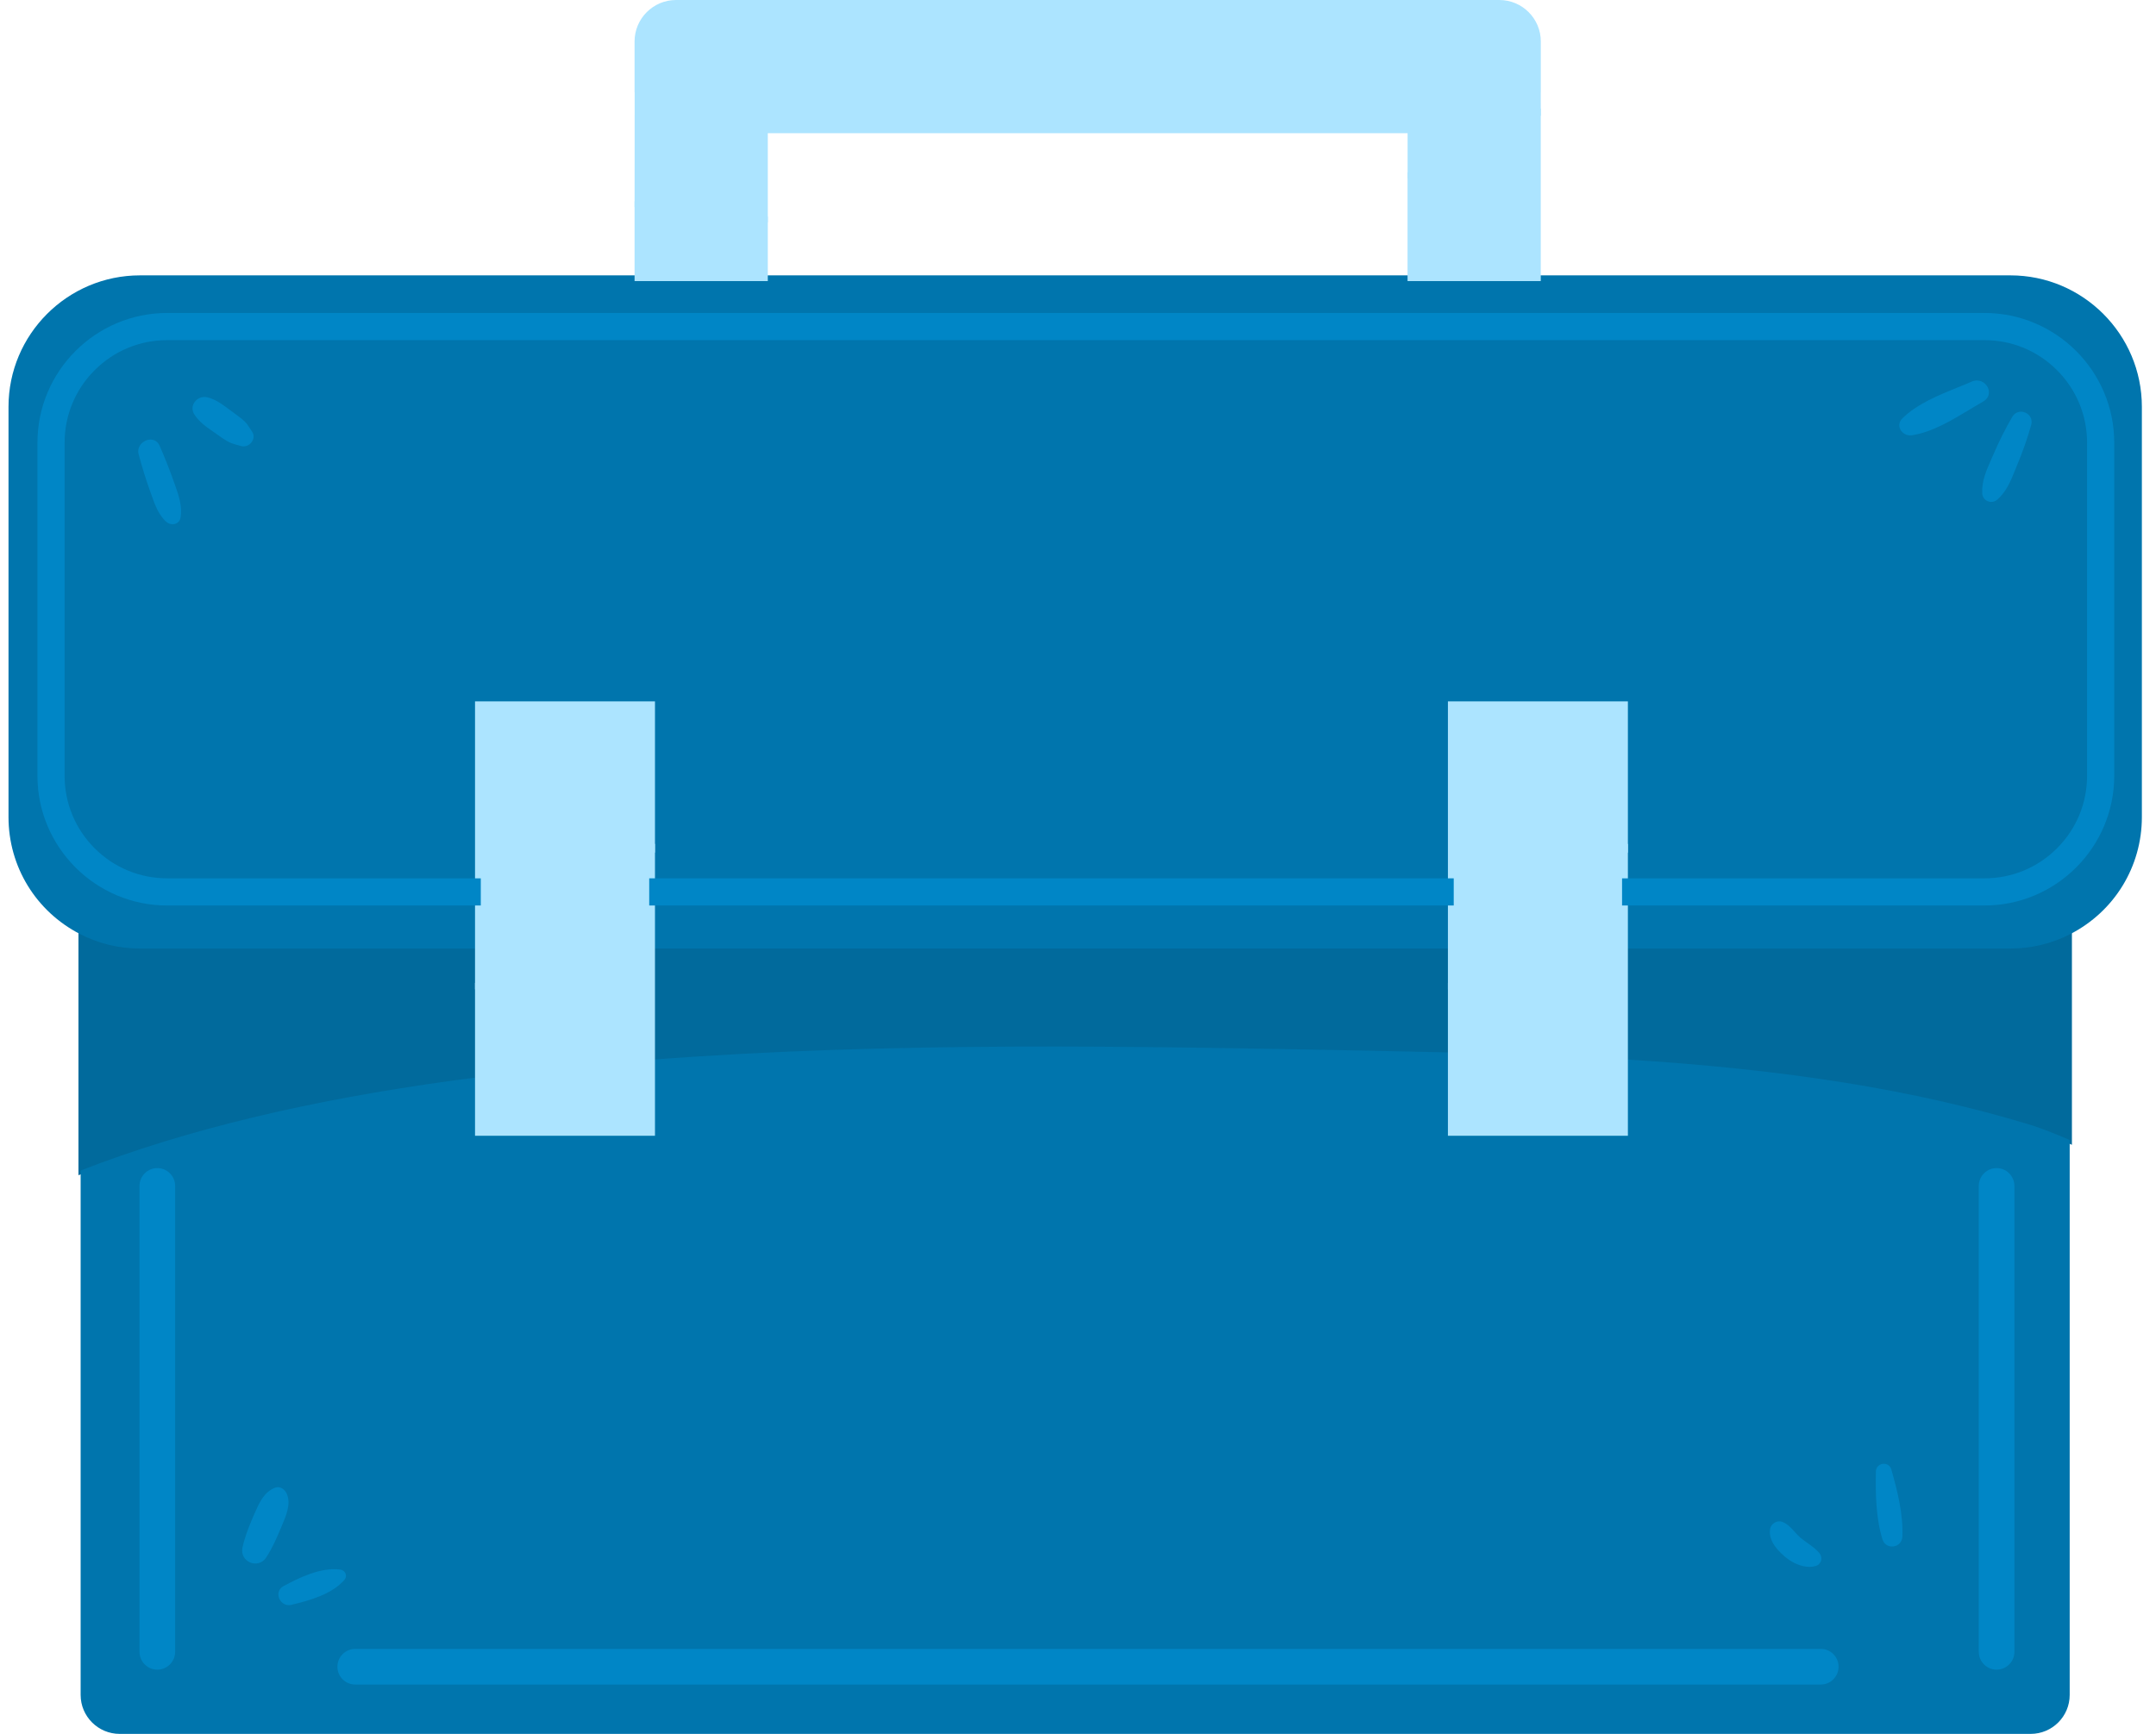
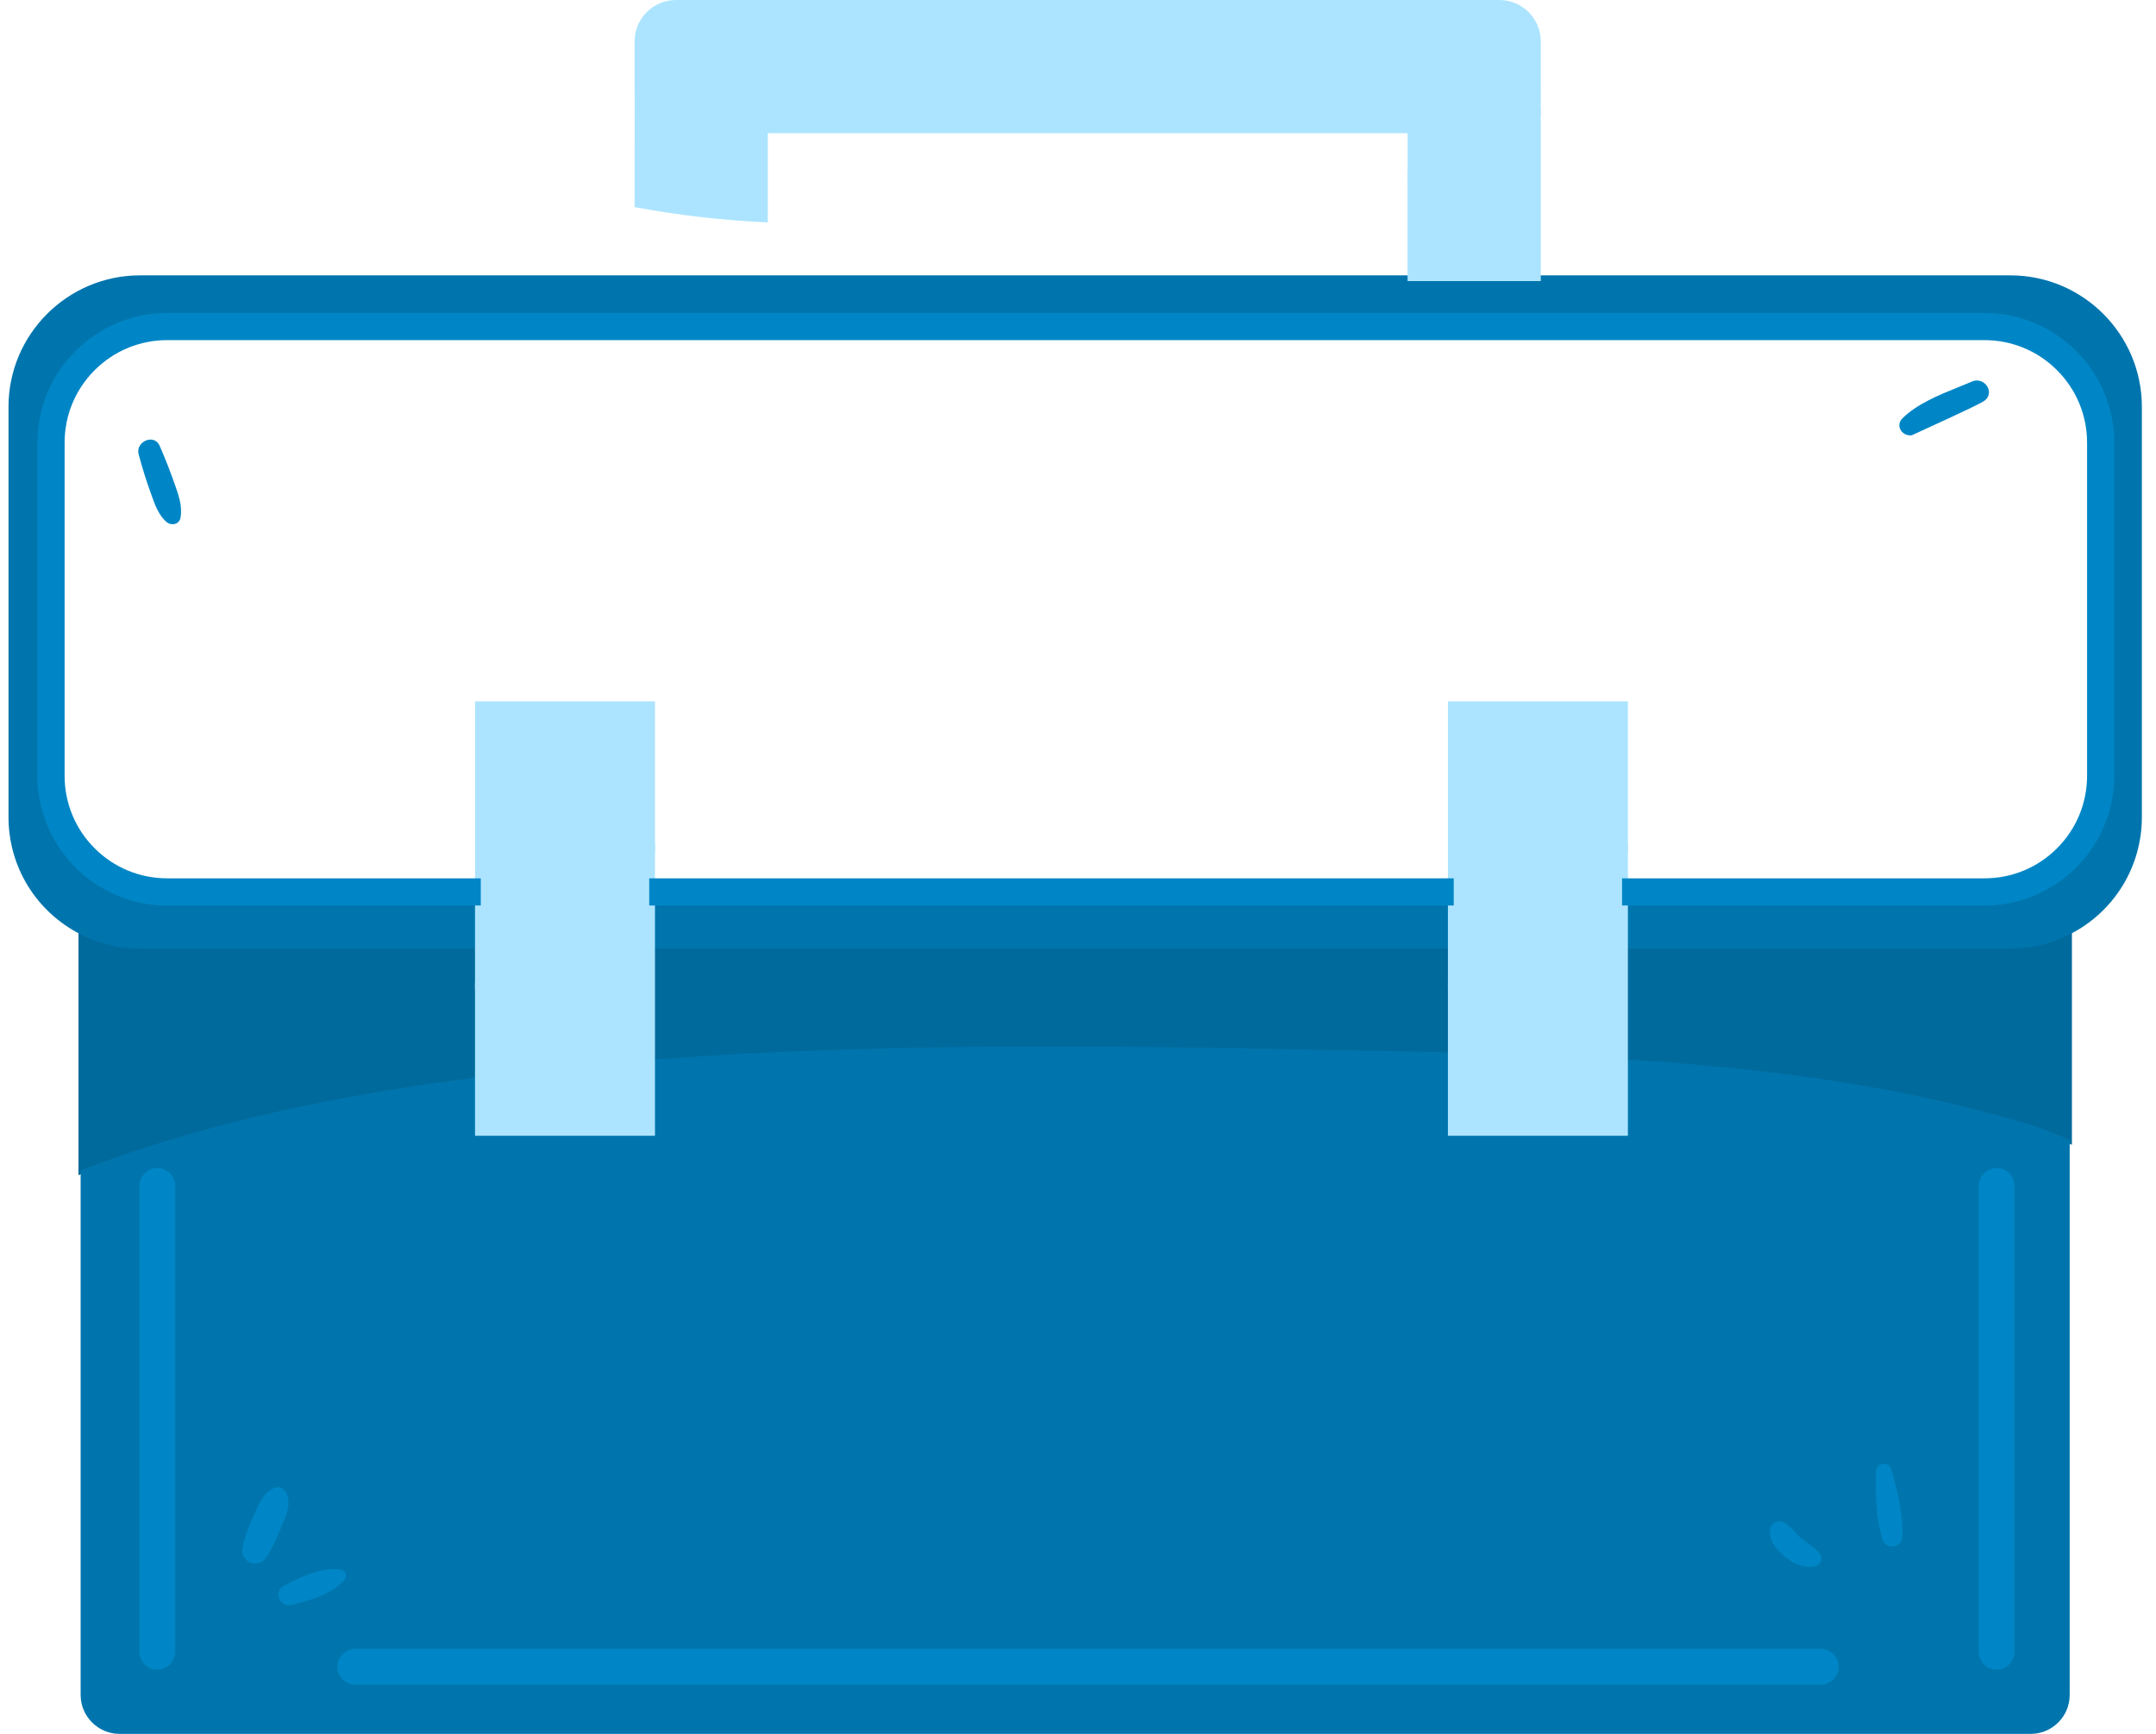
<svg xmlns="http://www.w3.org/2000/svg" width="92" height="74" viewBox="0 0 92 74" fill="none">
  <path d="M27.703 45.388L27.836 45.378C38.035 44.602 48.343 44.801 58.312 44.993C59.51 45.016 60.708 45.042 61.906 45.071L62.033 45.074V40.232H27.703V45.388Z" fill="#016A9C" />
  <path d="M88.232 39.643C87.469 40.035 86.647 40.233 85.787 40.233H69.219V45.36L69.335 45.367C76.22 45.79 81.674 46.666 86.496 48.123C86.973 48.267 87.51 48.471 88.24 48.785L88.412 48.859V39.551L88.232 39.643Z" fill="#016A9C" />
  <path d="M3.528 39.643L3.348 39.551V50.157L3.516 50.091C7.952 48.37 13.151 47.117 19.411 46.259C19.613 46.231 19.815 46.206 20.017 46.181L20.516 46.118V40.233H5.972C5.113 40.233 4.291 40.035 3.528 39.643Z" fill="#016A9C" />
  <path d="M86.538 47.976C81.704 46.516 76.24 45.638 69.342 45.214C69.331 45.214 69.325 45.217 69.319 45.223C69.312 45.228 69.309 45.236 69.309 45.245V48.32H61.939V44.949C61.939 44.932 61.925 44.918 61.908 44.918C60.78 44.89 59.604 44.865 58.314 44.84C48.341 44.648 38.029 44.449 27.823 45.225C27.807 45.226 27.794 45.24 27.794 45.256V48.32H20.424V46.011C20.424 46.002 20.42 45.993 20.414 45.987C20.407 45.982 20.398 45.979 20.389 45.98C20.259 45.997 20.129 46.013 19.999 46.029C19.796 46.054 19.594 46.079 19.392 46.107C13.119 46.966 7.908 48.223 3.461 49.948C3.449 49.953 3.441 49.964 3.441 49.977V72.338C3.441 73.254 4.188 74 5.106 74H86.653C87.57 74 88.317 73.254 88.317 72.338V48.672C88.317 48.66 88.309 48.649 88.298 48.644C87.563 48.328 87.02 48.122 86.538 47.976ZM85.803 50.614V70.498C85.803 70.832 85.531 71.103 85.197 71.103C84.863 71.103 84.591 70.832 84.591 70.498V50.614C84.591 50.28 84.863 50.008 85.197 50.008C85.531 50.008 85.803 50.28 85.803 50.614ZM81.021 65.579C81.014 65.744 80.893 65.833 80.776 65.848C80.669 65.862 80.525 65.819 80.474 65.653C80.193 64.749 80.185 63.75 80.2 62.805C80.202 62.699 80.282 62.641 80.36 62.63C80.368 62.629 80.376 62.629 80.385 62.629C80.455 62.629 80.53 62.666 80.555 62.757C80.813 63.667 81.06 64.635 81.021 65.579ZM11.909 65.001L11.876 65.082C11.686 65.538 11.494 65.981 11.232 66.385C11.103 66.584 10.889 66.607 10.735 66.543C10.58 66.477 10.447 66.308 10.5 66.076C10.618 65.555 10.83 65.054 11.019 64.625L11.022 64.617C11.198 64.217 11.38 63.804 11.787 63.641C11.812 63.631 11.835 63.627 11.858 63.627C11.975 63.627 12.067 63.74 12.102 63.826C12.251 64.188 12.062 64.639 11.909 65.001ZM75.689 65.266C75.699 65.209 75.743 65.154 75.808 65.117C75.871 65.082 75.94 65.073 75.993 65.094C76.192 65.172 76.33 65.326 76.477 65.49C76.558 65.581 76.641 65.674 76.736 65.753C76.826 65.829 76.929 65.901 77.028 65.971C77.202 66.094 77.383 66.222 77.513 66.377C77.56 66.432 77.576 66.506 77.557 66.571C77.539 66.629 77.495 66.67 77.433 66.688C77.03 66.8 76.558 66.564 76.276 66.328C75.822 65.948 75.63 65.6 75.689 65.266ZM78.3 71.134C78.3 71.468 78.028 71.74 77.695 71.74H15.159C14.825 71.74 14.553 71.468 14.553 71.134C14.553 70.8 14.825 70.529 15.159 70.529H77.695C78.028 70.529 78.3 70.8 78.3 71.134ZM14.573 67.333C14.061 67.907 13.178 68.156 12.39 68.345C12.23 68.382 12.098 68.277 12.051 68.152C12.013 68.052 12.022 67.907 12.171 67.829C12.712 67.544 13.504 67.127 14.262 67.127C14.339 67.127 14.416 67.132 14.492 67.141C14.542 67.147 14.583 67.177 14.599 67.219C14.614 67.257 14.605 67.298 14.573 67.333ZM7.317 50.614V70.498C7.317 70.832 7.045 71.103 6.711 71.103C6.377 71.103 6.105 70.832 6.105 70.498V50.614C6.105 50.28 6.377 50.008 6.711 50.008C7.045 50.008 7.317 50.28 7.317 50.614Z" fill="#0075AD" />
  <path d="M85.786 11.752H5.975C2.881 11.752 0.363 14.269 0.363 17.363V34.871C0.363 36.985 1.533 38.898 3.417 39.865C4.215 40.275 5.076 40.482 5.975 40.482H20.518V38.4H7.137C4.22 38.399 1.847 36.026 1.847 33.11V18.896C1.847 15.979 4.22 13.607 7.137 13.606H84.683C87.599 13.607 89.972 15.979 89.972 18.896V33.11C89.972 36.026 87.599 38.399 84.683 38.4H69.218V40.482H85.786C86.685 40.482 87.546 40.275 88.344 39.865C90.227 38.898 91.397 36.984 91.397 34.871V17.363C91.397 14.269 88.88 11.752 85.786 11.752Z" fill="#0075AD" />
  <path d="M62.033 38.398H27.703V40.481H62.033V38.398Z" fill="#0075AD" />
-   <path d="M84.681 37.612C85.925 37.612 87.048 37.109 87.864 36.294C88.679 35.478 89.182 34.355 89.182 33.111V18.896C89.182 17.651 88.679 16.529 87.864 15.713C87.048 14.898 85.925 14.395 84.681 14.395H7.135C5.89 14.395 4.768 14.898 3.951 15.713C3.136 16.529 2.633 17.652 2.633 18.896V33.11C2.633 34.355 3.136 35.477 3.951 36.294C4.768 37.109 5.89 37.612 7.135 37.612H20.392V30.058H27.825V37.612H61.907V30.058H69.339V37.612L84.681 37.612ZM7.576 22.087C7.54 22.272 7.31 22.293 7.189 22.189C6.834 21.888 6.684 21.377 6.529 20.949C6.338 20.421 6.176 19.89 6.032 19.348C5.93 18.962 6.526 18.686 6.694 19.069C6.92 19.582 7.122 20.096 7.309 20.625C7.471 21.084 7.672 21.598 7.576 22.087ZM10.32 18.919C10.115 18.856 9.943 18.83 9.751 18.719C9.583 18.622 9.427 18.503 9.268 18.393C8.949 18.17 8.601 17.95 8.392 17.614C8.217 17.332 8.507 17.007 8.806 17.076C9.195 17.166 9.522 17.443 9.838 17.674C10.008 17.799 10.181 17.921 10.338 18.063C10.483 18.194 10.539 18.334 10.651 18.488C10.804 18.699 10.55 18.989 10.32 18.919ZM85.976 17.85C86.159 17.538 86.652 17.747 86.556 18.094C86.388 18.702 86.178 19.278 85.936 19.86C85.727 20.363 85.565 20.857 85.15 21.229C84.98 21.381 84.714 21.276 84.705 21.045C84.683 20.489 84.925 20.024 85.14 19.524C85.389 18.945 85.656 18.394 85.976 17.85ZM81.265 17.946C82.016 17.198 83.238 16.814 84.193 16.399C84.614 16.217 84.983 16.793 84.563 17.032C83.661 17.544 82.607 18.303 81.562 18.456C81.28 18.497 81.029 18.18 81.265 17.946Z" fill="#0075AD" />
  <path d="M65.749 4.932L65.746 3.964C65.746 3.965 65.747 3.965 65.747 3.964C65.748 3.948 65.749 3.932 65.749 3.915V1.77C65.749 0.794 64.956 0 63.98 0H28.848C27.872 0 27.078 0.794 27.078 1.77V3.915C27.078 3.931 27.079 3.946 27.082 3.962L27.079 8.838L27.18 8.857C28.983 9.189 30.767 9.394 32.633 9.485L32.763 9.491V5.685H60.064V7.618L60.224 7.569C60.626 7.447 61.014 7.318 61.378 7.186C62.975 6.605 64.428 5.859 65.696 4.969L65.749 4.932Z" fill="#ACE4FF" />
  <path d="M20.27 42.226L20.448 42.137C23.243 40.748 25.825 38.768 27.918 36.412L27.949 36.377V29.932H20.27V42.226Z" fill="#ACE4FF" />
  <path d="M61.785 29.932V42.226L61.964 42.137C64.758 40.748 67.341 38.769 69.434 36.412L69.465 36.377V29.932H61.785Z" fill="#ACE4FF" />
-   <path d="M27.224 8.613L27.078 8.586V11.998H32.763V9.243L32.645 9.237C30.79 9.147 29.017 8.943 27.224 8.613Z" fill="#ACE4FF" />
  <path d="M65.747 4.629L65.552 4.766C64.302 5.643 62.868 6.379 61.291 6.953C60.932 7.084 60.548 7.211 60.15 7.332L60.062 7.359V11.998H65.747L65.747 4.629Z" fill="#ACE4FF" />
  <path d="M20.338 41.915L20.27 41.949V48.472H27.949V36.004L27.733 36.247C25.661 38.58 23.104 40.54 20.338 41.915Z" fill="#ACE4FF" />
  <path d="M69.249 36.247C67.177 38.58 64.62 40.54 61.854 41.915L61.785 41.949V48.472H69.465V36.004L69.249 36.247Z" fill="#ACE4FF" />
  <path d="M62.033 37.486H27.703V38.645H62.033V37.486Z" fill="#0086C6" />
  <path d="M84.681 13.357H7.135C4.082 13.358 1.598 15.841 1.598 18.894V33.109C1.598 36.161 4.082 38.645 7.135 38.646H20.516V37.486H7.135C5.966 37.486 4.867 37.031 4.039 36.204C3.213 35.377 2.757 34.278 2.757 33.109V18.894C2.757 17.725 3.213 16.626 4.039 15.799C4.867 14.972 5.966 14.517 7.135 14.516H84.681C85.85 14.517 86.949 14.972 87.776 15.799C88.603 16.626 89.058 17.725 89.059 18.894V33.109C89.058 34.278 88.603 35.377 87.776 36.204C86.949 37.031 85.85 37.486 84.681 37.486H69.216V38.645H84.681C87.734 38.645 90.217 36.161 90.218 33.109V18.894C90.217 15.841 87.733 13.358 84.681 13.357Z" fill="#0086C6" />
  <path d="M6.713 49.853C6.294 49.853 5.953 50.195 5.953 50.614V70.498C5.953 70.917 6.294 71.258 6.713 71.258C7.133 71.258 7.474 70.917 7.474 70.498V50.614C7.474 50.195 7.133 49.853 6.713 49.853Z" fill="#0086C6" />
  <path d="M77.694 70.373H15.159C14.74 70.373 14.398 70.714 14.398 71.133C14.398 71.553 14.74 71.894 15.159 71.894H77.694C78.114 71.894 78.455 71.553 78.455 71.133C78.455 70.714 78.114 70.373 77.694 70.373Z" fill="#0086C6" />
  <path d="M85.198 49.853C84.779 49.853 84.438 50.195 84.438 50.614V70.498C84.438 70.917 84.779 71.258 85.198 71.258C85.617 71.258 85.958 70.917 85.958 70.498V50.614C85.958 50.195 85.617 49.853 85.198 49.853Z" fill="#0086C6" />
  <path d="M6.809 19.018C6.713 18.799 6.49 18.707 6.254 18.79C6.035 18.867 5.841 19.099 5.914 19.378C6.066 19.952 6.23 20.479 6.415 20.99L6.464 21.128C6.607 21.533 6.768 21.992 7.111 22.282C7.18 22.341 7.274 22.373 7.366 22.373C7.409 22.373 7.45 22.367 7.489 22.353C7.6 22.314 7.677 22.226 7.7 22.109C7.796 21.617 7.616 21.112 7.457 20.667L7.427 20.583C7.233 20.035 7.031 19.523 6.809 19.018Z" fill="#0086C6" />
-   <path d="M10.421 17.969C10.279 17.841 10.124 17.728 9.974 17.618L9.779 17.475C9.492 17.259 9.194 17.037 8.834 16.954C8.637 16.908 8.425 16.991 8.305 17.16C8.191 17.319 8.185 17.513 8.287 17.678C8.491 18.004 8.805 18.221 9.109 18.431L9.314 18.575C9.434 18.66 9.558 18.748 9.689 18.824C9.846 18.915 9.986 18.953 10.135 18.993C10.183 19.006 10.232 19.02 10.284 19.035C10.32 19.046 10.356 19.051 10.393 19.051C10.525 19.051 10.657 18.983 10.743 18.862C10.845 18.719 10.848 18.547 10.751 18.414C10.716 18.365 10.687 18.318 10.658 18.272C10.595 18.172 10.531 18.069 10.421 17.969Z" fill="#0086C6" />
  <path d="M14.747 67.163C14.71 67.066 14.621 66.999 14.514 66.986C13.639 66.879 12.714 67.368 12.101 67.691C11.909 67.792 11.831 67.999 11.909 68.205C11.969 68.366 12.125 68.506 12.325 68.506C12.358 68.506 12.393 68.502 12.429 68.493C13.239 68.299 14.149 68.042 14.691 67.434C14.761 67.356 14.781 67.255 14.747 67.163Z" fill="#0086C6" />
  <path d="M12.051 65.059C12.214 64.671 12.418 64.188 12.244 63.766C12.162 63.568 11.953 63.406 11.728 63.496C11.263 63.683 11.059 64.145 10.876 64.561C10.684 64.996 10.469 65.506 10.348 66.04C10.276 66.359 10.46 66.593 10.674 66.683C10.742 66.712 10.819 66.728 10.897 66.728C11.064 66.728 11.24 66.654 11.361 66.467C11.63 66.053 11.825 65.603 12.017 65.14L12.051 65.059Z" fill="#0086C6" />
-   <path d="M84.818 21.39C84.867 21.411 84.919 21.421 84.97 21.421C85.065 21.421 85.159 21.386 85.234 21.318C85.618 20.974 85.791 20.547 85.975 20.094L86.052 19.904C86.322 19.256 86.521 18.69 86.677 18.124C86.736 17.909 86.631 17.697 86.42 17.608C86.21 17.519 85.984 17.591 85.871 17.784C85.573 18.292 85.305 18.829 85.028 19.472L84.949 19.653C84.759 20.084 84.563 20.53 84.584 21.047C84.59 21.2 84.68 21.332 84.818 21.39Z" fill="#0086C6" />
-   <path d="M84.143 16.284C83.953 16.367 83.753 16.448 83.548 16.531C82.727 16.864 81.796 17.241 81.177 17.857C81.043 17.991 81.01 18.166 81.09 18.326C81.168 18.483 81.336 18.582 81.512 18.582C81.534 18.582 81.557 18.581 81.579 18.577C82.436 18.452 83.296 17.932 84.056 17.474C84.251 17.357 84.44 17.242 84.624 17.138C84.893 16.985 84.916 16.723 84.82 16.53C84.713 16.315 84.44 16.156 84.143 16.284Z" fill="#0086C6" />
+   <path d="M84.143 16.284C83.953 16.367 83.753 16.448 83.548 16.531C82.727 16.864 81.796 17.241 81.177 17.857C81.043 17.991 81.01 18.166 81.09 18.326C81.168 18.483 81.336 18.582 81.512 18.582C81.534 18.582 81.557 18.581 81.579 18.577C84.251 17.357 84.44 17.242 84.624 17.138C84.893 16.985 84.916 16.723 84.82 16.53C84.713 16.315 84.44 16.156 84.143 16.284Z" fill="#0086C6" />
  <path d="M80.341 62.475C80.171 62.498 80.05 62.632 80.047 62.801C80.032 63.717 80.04 64.772 80.328 65.698C80.395 65.913 80.574 66.004 80.739 66.004C80.759 66.004 80.778 66.002 80.797 66C81.012 65.972 81.168 65.801 81.177 65.584C81.218 64.617 80.966 63.635 80.706 62.713C80.66 62.551 80.511 62.455 80.341 62.475Z" fill="#0086C6" />
  <path d="M77.21 66.872C77.299 66.872 77.388 66.861 77.475 66.836C77.587 66.805 77.671 66.724 77.704 66.616C77.739 66.502 77.711 66.372 77.631 66.277C77.487 66.107 77.299 65.974 77.117 65.845C77.019 65.775 76.922 65.707 76.834 65.634C76.748 65.562 76.672 65.477 76.592 65.387C76.439 65.217 76.282 65.041 76.049 64.949C75.952 64.912 75.837 64.924 75.732 64.982C75.627 65.041 75.554 65.137 75.536 65.239C75.467 65.633 75.676 66.028 76.176 66.446C76.44 66.668 76.828 66.872 77.21 66.872Z" fill="#0086C6" />
</svg>